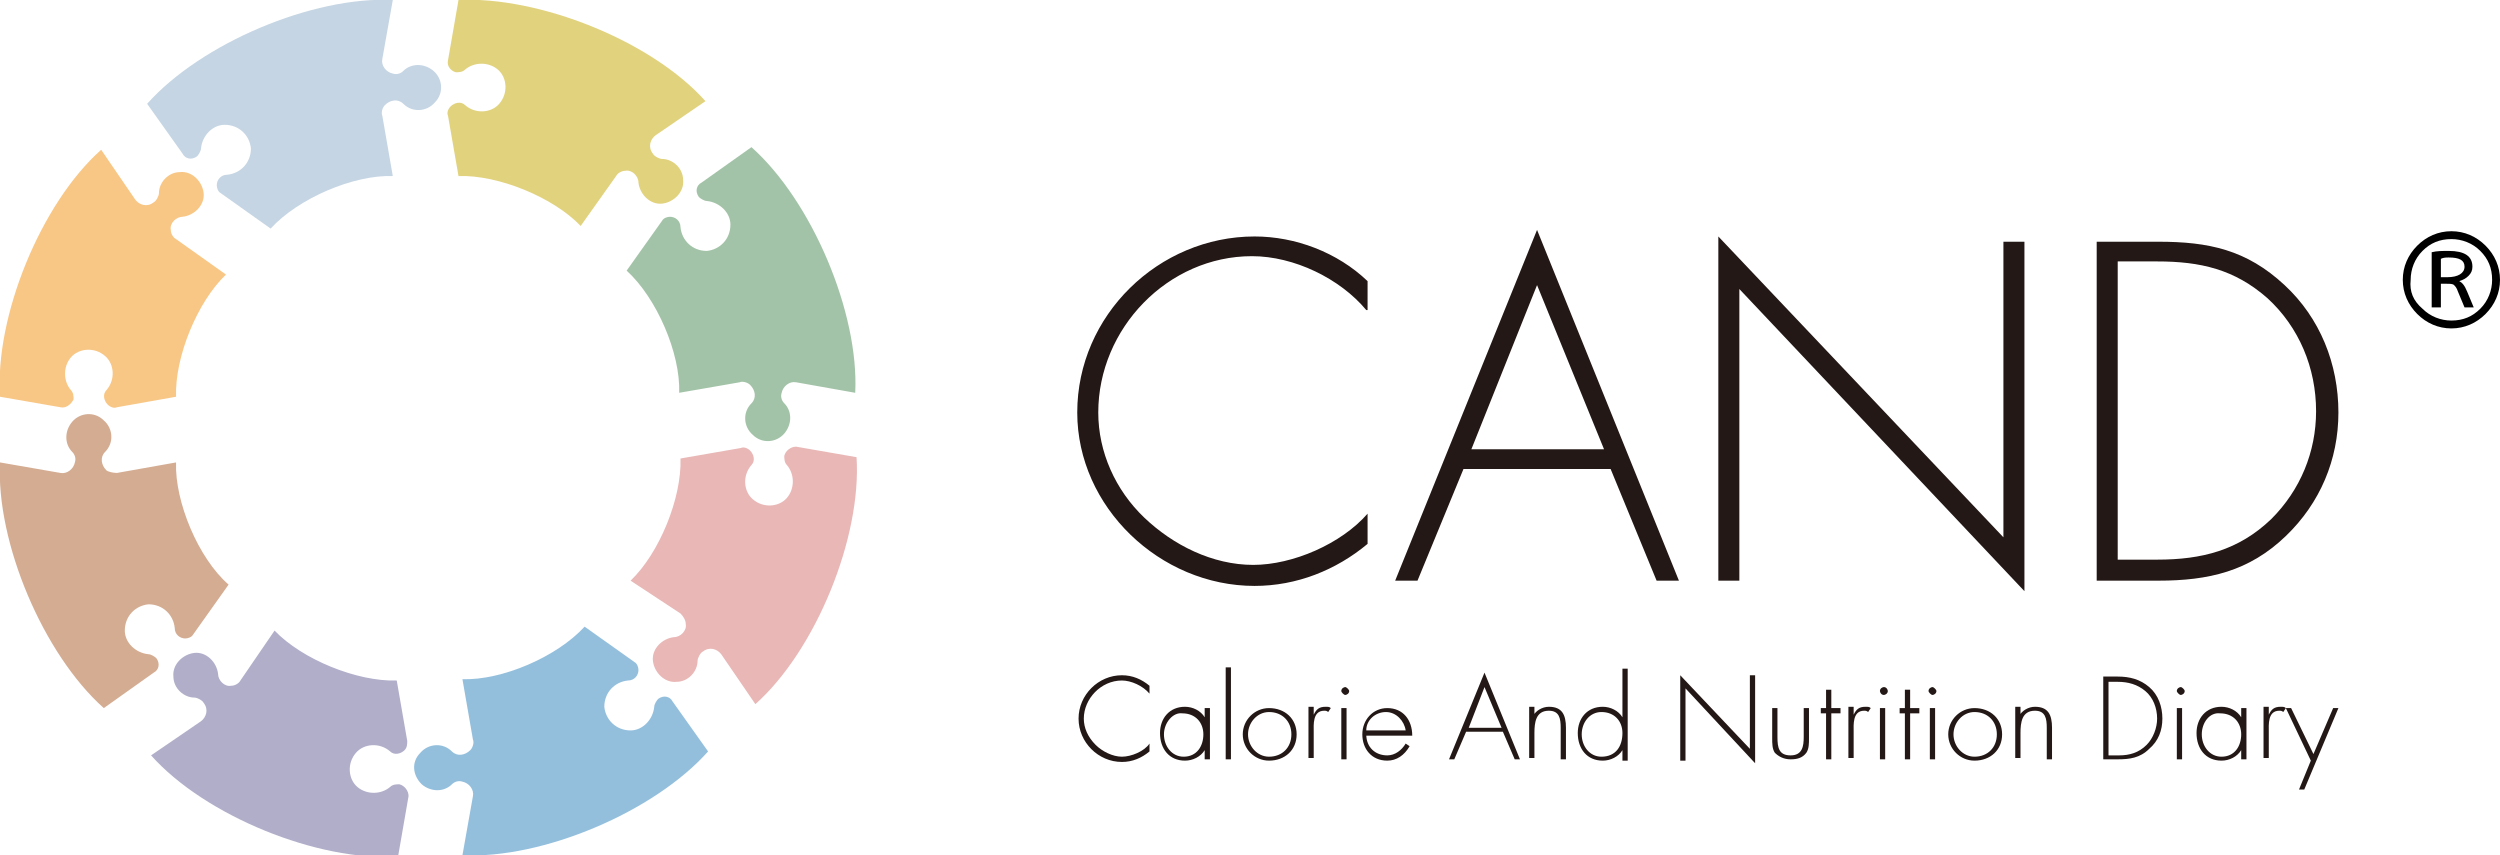
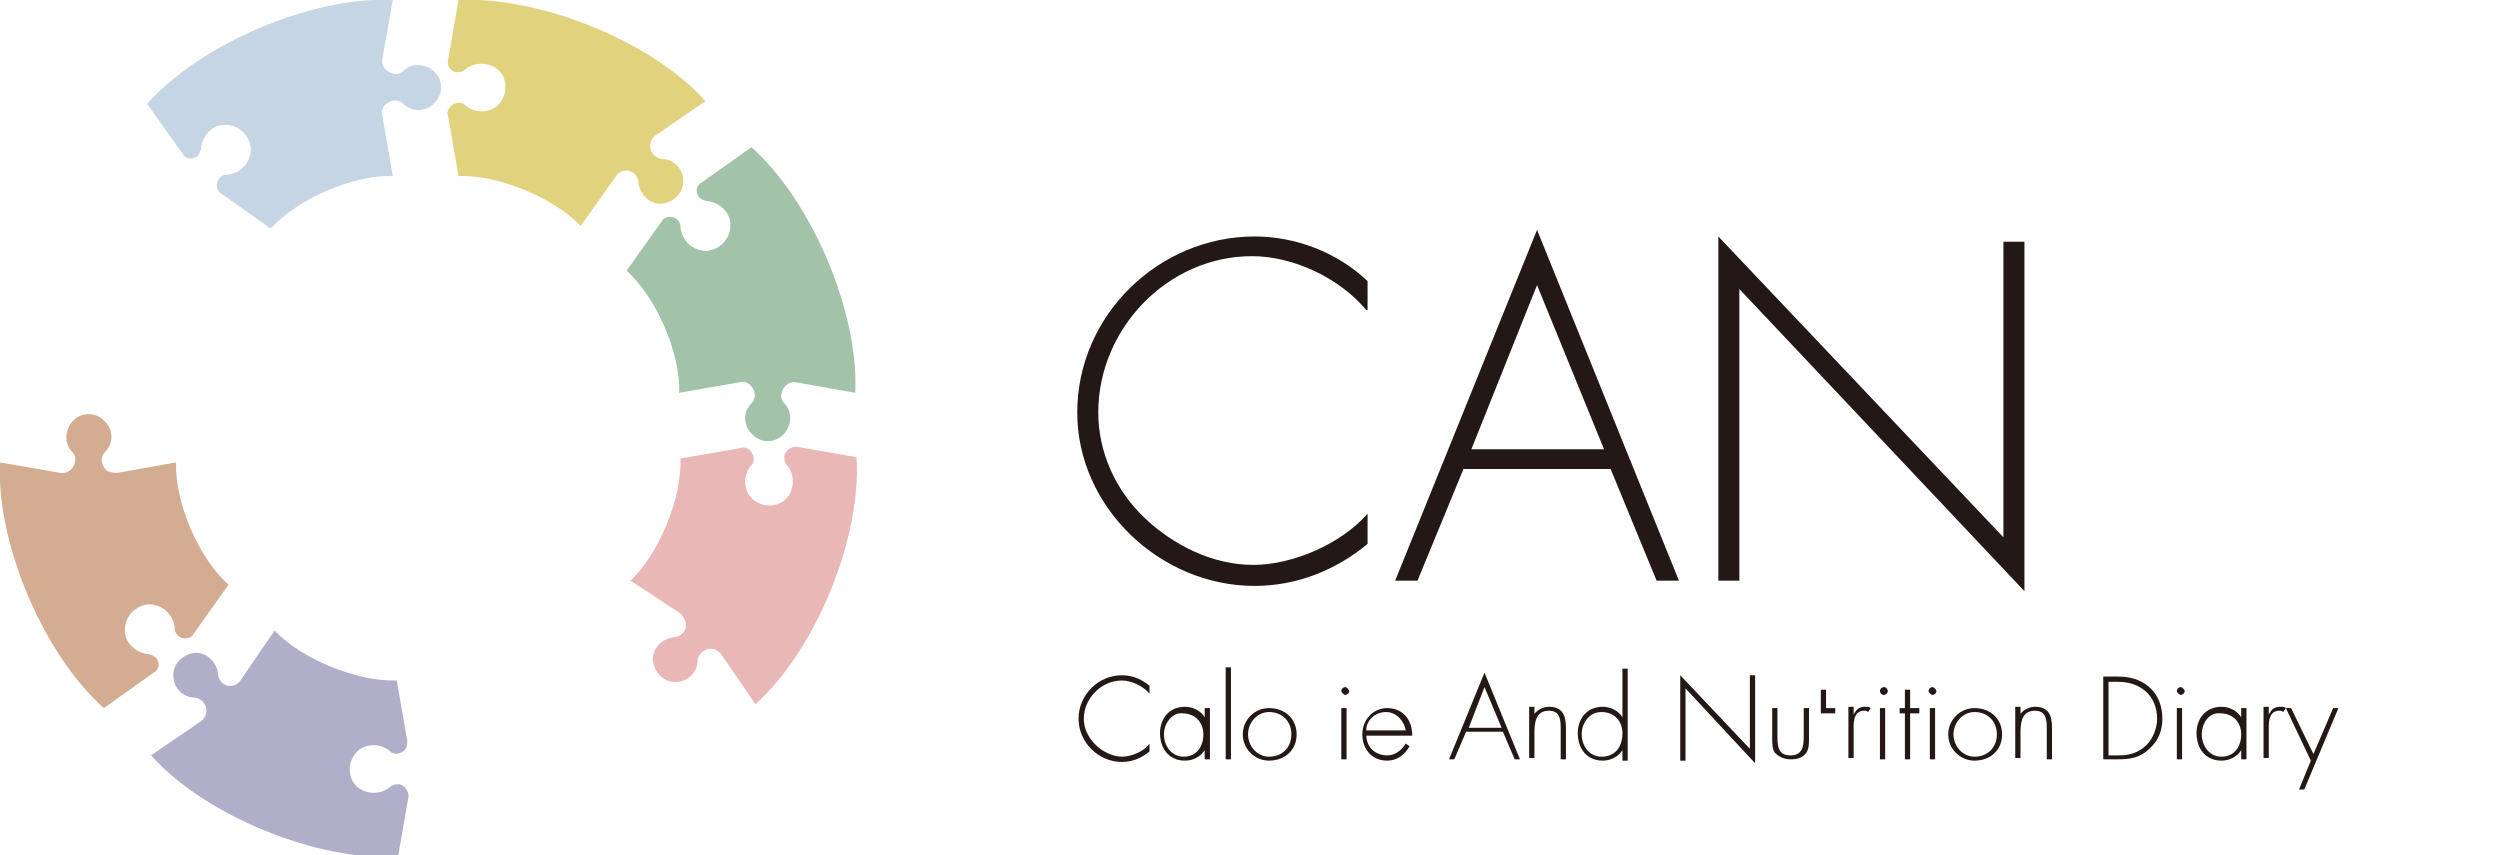
<svg xmlns="http://www.w3.org/2000/svg" version="1.1" id="レイヤー_1" x="0px" y="0px" width="190.3px" height="65.1px" viewBox="0 0 190.3 65.1" style="enable-background:new 0 0 190.3 65.1;" xml:space="preserve">
  <style type="text/css">
	.st0{fill:#C5D5E3;}
	.st1{fill:#F8C685;}
	.st2{fill:#D3AC92;}
	.st3{fill:#B0AEC9;}
	.st4{fill:#93BFDD;}
	.st5{fill:#E8B7B6;}
	.st6{fill:#A3C3A8;}
	.st7{fill:#E1D27E;}
	.st8{fill:#231815;}
</style>
  <g>
    <g id="LWPOLYLINE_24_">
      <path class="st0" d="M29.9,13.4c-3-0.1-7.2,1.7-9.3,4l-3.8-2.7c-0.2-0.1-0.3-0.4-0.3-0.6c0-0.4,0.3-0.8,0.8-0.8    c1-0.1,1.8-0.9,1.8-2c-0.1-1-0.9-1.8-2-1.8c-0.9,0-1.7,0.8-1.8,1.8c0,0.2-0.2,0.5-0.3,0.6c-0.4,0.3-0.9,0.2-1.1-0.2l-2.7-3.8    C15.3,3.3,23.8-0.3,29.9,0l-0.8,4.5c-0.1,0.5,0.3,1,0.8,1.1c0.3,0.1,0.6,0,0.8-0.2c0.6-0.6,1.6-0.6,2.3,0c0.7,0.6,0.8,1.7,0.1,2.4    c-0.6,0.7-1.7,0.8-2.4,0.1c-0.4-0.4-1-0.3-1.4,0.1c-0.2,0.2-0.3,0.6-0.2,0.8L29.9,13.4z" />
    </g>
    <g id="LWPOLYLINE_23_">
-       <path class="st1" d="M17.2,20.9c-2.2,2.1-3.9,6.3-3.8,9.3L8.9,31c-0.2,0.1-0.5,0-0.7-0.2c-0.3-0.3-0.4-0.8-0.1-1.1    c0.7-0.8,0.6-2-0.1-2.6c-0.8-0.7-2-0.6-2.6,0.1c-0.6,0.7-0.6,1.8,0,2.5c0.2,0.2,0.2,0.5,0.2,0.7C5.4,30.8,5,31.1,4.6,31L0,30.2    c-0.4-6.1,3.1-14.7,7.7-18.8l2.6,3.8c0.3,0.4,0.9,0.6,1.4,0.2c0.2-0.1,0.4-0.5,0.4-0.7c0-0.8,0.7-1.6,1.6-1.6    c0.9-0.1,1.7,0.7,1.8,1.6c0.1,0.9-0.7,1.7-1.6,1.8c-0.5,0-1,0.5-0.9,1c0,0.3,0.2,0.6,0.4,0.7L17.2,20.9z" />
-     </g>
+       </g>
    <g id="LWPOLYLINE_22_">
      <path class="st2" d="M13.4,35.2c-0.1,3,1.7,7.3,4,9.3l-2.7,3.8c-0.1,0.2-0.4,0.3-0.6,0.3c-0.4,0-0.8-0.3-0.8-0.8    c-0.1-1-0.9-1.8-2-1.8c-1,0.1-1.8,0.9-1.8,2c0,0.9,0.8,1.7,1.8,1.8c0.2,0,0.5,0.2,0.6,0.3c0.3,0.4,0.2,0.9-0.2,1.1l-3.8,2.7    C3.3,49.8-0.3,41.3,0,35.2L4.6,36c0.5,0.1,1-0.3,1.1-0.8c0.1-0.3,0-0.6-0.2-0.8c-0.6-0.6-0.6-1.6,0-2.3c0.6-0.7,1.7-0.8,2.4-0.1    c0.7,0.6,0.8,1.7,0.1,2.4c-0.4,0.4-0.3,1,0.1,1.4C8.2,35.9,8.6,36,8.9,36L13.4,35.2z" />
    </g>
    <g id="LWPOLYLINE_21_">
      <path class="st3" d="M20.9,48c2.1,2.2,6.3,3.9,9.3,3.8l0.8,4.6c0,0.2,0,0.5-0.2,0.7c-0.3,0.3-0.8,0.4-1.1,0.1    c-0.8-0.7-2-0.6-2.6,0.1c-0.7,0.8-0.6,2,0.1,2.6c0.7,0.6,1.8,0.6,2.5,0c0.2-0.2,0.5-0.2,0.7-0.2c0.4,0.1,0.7,0.5,0.7,0.9l-0.8,4.6    c-6.1,0.4-14.7-3.1-18.8-7.7l3.8-2.6c0.4-0.3,0.6-0.9,0.2-1.4c-0.1-0.2-0.5-0.4-0.7-0.4c-0.8,0-1.6-0.7-1.6-1.6    c-0.1-0.9,0.7-1.7,1.6-1.8c0.9-0.1,1.7,0.7,1.8,1.6c0,0.5,0.5,1,1,0.9c0.3,0,0.6-0.2,0.7-0.4L20.9,48z" />
    </g>
    <g id="LWPOLYLINE_20_">
-       <path class="st4" d="M35.2,51.7c3,0.1,7.2-1.7,9.3-4l3.8,2.7c0.2,0.1,0.3,0.4,0.3,0.6c0,0.4-0.3,0.8-0.8,0.8c-1,0.1-1.8,0.9-1.8,2    c0.1,1,0.9,1.8,2,1.8c0.9,0,1.7-0.8,1.8-1.8c0-0.2,0.2-0.5,0.3-0.6c0.4-0.3,0.9-0.2,1.1,0.2l2.7,3.8c-4.1,4.6-12.6,8.2-18.7,7.9    l0.8-4.5c0.1-0.5-0.3-1-0.8-1.1c-0.3-0.1-0.6,0-0.8,0.2c-0.6,0.6-1.6,0.6-2.3,0C31.4,59,31.3,58,32,57.3c0.6-0.7,1.7-0.8,2.4-0.1    c0.4,0.4,1,0.3,1.4-0.1c0.2-0.2,0.3-0.6,0.2-0.8L35.2,51.7z" />
-     </g>
+       </g>
    <g id="LWPOLYLINE_19_">
      <path class="st5" d="M48,44.2c2.2-2.1,3.9-6.3,3.8-9.3l4.6-0.8c0.2-0.1,0.5,0,0.7,0.2c0.3,0.3,0.4,0.8,0.1,1.1    c-0.7,0.8-0.6,2,0.1,2.6c0.8,0.7,2,0.6,2.6-0.1c0.6-0.7,0.6-1.8,0-2.5c-0.2-0.2-0.2-0.5-0.2-0.7c0.1-0.4,0.5-0.7,0.9-0.7l4.6,0.8    c0.4,6.1-3.1,14.7-7.7,18.8l-2.6-3.8c-0.3-0.4-0.9-0.6-1.4-0.2c-0.2,0.1-0.4,0.5-0.4,0.7c0,0.8-0.7,1.6-1.6,1.6    c-0.9,0.1-1.7-0.7-1.8-1.6c-0.1-0.9,0.7-1.7,1.6-1.8c0.5,0,1-0.5,0.9-1c0-0.3-0.2-0.6-0.4-0.8L48,44.2z" />
    </g>
    <g id="LWPOLYLINE_18_">
      <path class="st6" d="M51.7,29.9c0.1-3-1.7-7.2-4-9.3l2.7-3.8c0.1-0.2,0.4-0.3,0.6-0.3c0.4,0,0.8,0.3,0.8,0.8c0.1,1,0.9,1.8,2,1.8    c1-0.1,1.8-0.9,1.8-2c0-0.9-0.8-1.7-1.8-1.8c-0.2,0-0.5-0.2-0.6-0.3c-0.3-0.4-0.2-0.9,0.2-1.1l3.8-2.7c4.6,4.1,8.2,12.6,7.9,18.7    l-4.5-0.8c-0.5-0.1-1,0.3-1.1,0.8c-0.1,0.3,0,0.6,0.2,0.8c0.6,0.6,0.6,1.6,0,2.3c-0.6,0.7-1.7,0.8-2.4,0.1    c-0.7-0.6-0.8-1.7-0.1-2.4c0.4-0.4,0.3-1-0.1-1.4c-0.2-0.2-0.6-0.3-0.8-0.2L51.7,29.9z" />
    </g>
    <g id="LWPOLYLINE_17_">
      <path class="st7" d="M44.2,17.2c-2.1-2.2-6.3-3.9-9.3-3.8l-0.8-4.6c-0.1-0.2,0-0.5,0.2-0.7c0.3-0.3,0.8-0.4,1.1-0.1    c0.8,0.7,2,0.6,2.6-0.1c0.7-0.8,0.6-2-0.1-2.6c-0.7-0.6-1.8-0.6-2.5,0c-0.2,0.2-0.5,0.2-0.7,0.2C34.3,5.4,34,5,34.1,4.6L34.9,0    C41-0.3,49.6,3.1,53.7,7.7l-3.8,2.6c-0.4,0.3-0.6,0.9-0.2,1.4c0.1,0.2,0.5,0.4,0.7,0.4c0.8,0,1.6,0.7,1.6,1.6    c0.1,0.9-0.7,1.7-1.6,1.8c-0.9,0.1-1.7-0.7-1.8-1.6c0-0.5-0.5-1-1-0.9c-0.3,0-0.6,0.2-0.7,0.4L44.2,17.2z" />
    </g>
  </g>
  <g>
    <path class="st8" d="M104,23.6c-2-2.4-5.5-4.1-8.7-4.1c-6.4,0-11.7,5.5-11.7,11.9c0,3,1.3,5.9,3.5,8c2.2,2.1,5.2,3.6,8.3,3.6   c3,0,6.7-1.6,8.7-3.9v2.3c-2.4,2-5.4,3.2-8.6,3.2c-7.2,0-13.5-6-13.5-13.2C82,24,88.2,18,95.5,18c3.1,0,6.3,1.2,8.6,3.4V23.6z" />
    <path class="st8" d="M111.4,35.7l-3.5,8.5h-1.7L117,17.5l10.8,26.7h-1.7l-3.5-8.5H111.4z M117,21.7L112,34.2h10.1L117,21.7z" />
    <path class="st8" d="M154.1,45l-21.7-23v22.2h-1.6V18l21.7,22.9V18.4h1.6V45z" />
-     <path class="st8" d="M159.6,18.4h4.7c3.8,0,6.7,0.6,9.6,3.3c2.7,2.5,4.1,6,4.1,9.7c0,3.6-1.4,6.9-4,9.4c-2.8,2.7-5.9,3.4-9.7,3.4   h-4.7V18.4z M164.2,42.6c3.4,0,6.2-0.7,8.7-3.1c2.2-2.2,3.4-5.1,3.4-8.2c0-3.3-1.3-6.4-3.7-8.6c-2.5-2.2-5.1-2.8-8.4-2.8h-3v22.7   H164.2z" />
  </g>
  <g>
    <path class="st8" d="M87.5,52.8c-0.5-0.6-1.4-1-2.1-1c-1.6,0-2.9,1.4-2.9,2.9c0,0.7,0.3,1.4,0.9,2c0.5,0.5,1.3,0.9,2,0.9   c0.7,0,1.7-0.4,2.1-1v0.6c-0.6,0.5-1.3,0.8-2.1,0.8c-1.8,0-3.3-1.5-3.3-3.3c0-1.8,1.5-3.3,3.3-3.3c0.8,0,1.5,0.3,2.1,0.8V52.8z" />
    <path class="st8" d="M92.1,57.8h-0.4v-0.7h0c-0.3,0.5-0.9,0.8-1.5,0.8c-1.2,0-1.9-0.9-1.9-2.1c0-1.1,0.7-2,1.9-2   c0.6,0,1.2,0.3,1.5,0.8h0v-0.7h0.4V57.8z M88.6,55.9c0,0.9,0.6,1.7,1.5,1.7c1,0,1.5-0.8,1.5-1.7c0-0.9-0.6-1.6-1.6-1.6   C89.3,54.2,88.6,55,88.6,55.9z" />
    <path class="st8" d="M93.7,57.8h-0.4v-7h0.4V57.8z" />
    <path class="st8" d="M98.7,55.9c0,1.2-0.9,2-2.1,2c-1.1,0-2-0.9-2-2c0-1.1,0.9-2,2-2C97.8,53.9,98.7,54.7,98.7,55.9z M95,55.9   c0,0.9,0.7,1.7,1.6,1.7c1,0,1.7-0.7,1.7-1.7c0-1-0.7-1.7-1.7-1.7C95.7,54.2,95,55,95,55.9z" />
-     <path class="st8" d="M100,54.4L100,54.4c0.2-0.4,0.4-0.6,0.9-0.6c0.2,0,0.3,0,0.4,0.1l-0.2,0.3c-0.1-0.1-0.2-0.1-0.3-0.1   c-0.9,0-0.8,1.1-0.8,1.6v2h-0.4v-3.9h0.4V54.4z" />
    <path class="st8" d="M102.7,52.6c0,0.2-0.2,0.3-0.3,0.3s-0.3-0.2-0.3-0.3c0-0.2,0.2-0.3,0.3-0.3S102.7,52.5,102.7,52.6z    M102.5,57.8h-0.4v-3.9h0.4V57.8z" />
    <path class="st8" d="M104,55.9c0,1,0.7,1.6,1.6,1.6c0.6,0,1.1-0.4,1.4-0.9l0.3,0.2c-0.4,0.7-1,1.1-1.7,1.1c-1.2,0-1.9-0.9-1.9-2   c0-1.1,0.8-2,1.9-2c1.2,0,1.9,0.9,1.9,2.1H104z M107,55.6c-0.1-0.7-0.7-1.4-1.5-1.4c-0.8,0-1.5,0.6-1.5,1.4H107z" />
    <path class="st8" d="M111.6,55.7l-0.9,2.1h-0.4l2.7-6.6l2.7,6.6h-0.4l-0.9-2.1H111.6z M113,52.3l-1.2,3.1h2.5L113,52.3z" />
    <path class="st8" d="M116.7,54.5L116.7,54.5c0.2-0.4,0.7-0.7,1.2-0.7c1,0,1.3,0.6,1.3,1.6v2.4h-0.4v-2.4c0-0.7-0.1-1.3-0.9-1.3   c-1,0-1.1,0.9-1.1,1.7v1.9h-0.4v-3.9h0.4V54.5z" />
    <path class="st8" d="M123.5,57.1L123.5,57.1c-0.3,0.5-0.9,0.8-1.5,0.8c-1.2,0-1.9-0.9-1.9-2.1c0-1.1,0.7-2,1.9-2   c0.6,0,1.2,0.3,1.5,0.8h0v-3.7h0.4v7h-0.4V57.1z M123.5,55.8c0-0.9-0.6-1.6-1.6-1.6c-0.9,0-1.5,0.8-1.5,1.7c0,0.9,0.6,1.7,1.5,1.7   C123,57.6,123.5,56.8,123.5,55.8z" />
    <path class="st8" d="M133.6,58.1l-5.3-5.7v5.5h-0.4v-6.5l5.3,5.6v-5.6h0.4V58.1z" />
    <path class="st8" d="M137.7,53.9v2.3c0,0.4,0,0.8-0.2,1.1c-0.3,0.4-0.7,0.5-1.2,0.5s-0.9-0.2-1.2-0.5c-0.2-0.3-0.2-0.7-0.2-1.1   v-2.3h0.4v2.2c0,0.8,0.1,1.4,1,1.4c0.9,0,1-0.7,1-1.4v-2.2H137.7z" />
-     <path class="st8" d="M139.3,57.8H139v-3.5h-0.4v-0.4h0.4v-1.4h0.4v1.4h0.7v0.4h-0.7V57.8z" />
+     <path class="st8" d="M139.3,57.8H139v-3.5h-0.4v-0.4v-1.4h0.4v1.4h0.7v0.4h-0.7V57.8z" />
    <path class="st8" d="M141.1,54.4L141.1,54.4c0.2-0.4,0.4-0.6,0.9-0.6c0.2,0,0.3,0,0.4,0.1l-0.2,0.3c-0.1-0.1-0.2-0.1-0.3-0.1   c-0.9,0-0.8,1.1-0.8,1.6v2h-0.4v-3.9h0.4V54.4z" />
    <path class="st8" d="M143.7,52.6c0,0.2-0.2,0.3-0.3,0.3c-0.2,0-0.3-0.2-0.3-0.3c0-0.2,0.2-0.3,0.3-0.3   C143.6,52.3,143.7,52.5,143.7,52.6z M143.5,57.8h-0.4v-3.9h0.4V57.8z" />
    <path class="st8" d="M145.4,57.8H145v-3.5h-0.4v-0.4h0.4v-1.4h0.4v1.4h0.7v0.4h-0.7V57.8z" />
    <path class="st8" d="M147.4,52.6c0,0.2-0.2,0.3-0.3,0.3s-0.3-0.2-0.3-0.3c0-0.2,0.2-0.3,0.3-0.3S147.4,52.5,147.4,52.6z    M147.3,57.8h-0.4v-3.9h0.4V57.8z" />
    <path class="st8" d="M152.4,55.9c0,1.2-0.9,2-2.1,2c-1.1,0-2-0.9-2-2c0-1.1,0.9-2,2-2C151.5,53.9,152.4,54.7,152.4,55.9z    M148.7,55.9c0,0.9,0.7,1.7,1.6,1.7c1,0,1.7-0.7,1.7-1.7c0-1-0.7-1.7-1.7-1.7C149.4,54.2,148.7,55,148.7,55.9z" />
    <path class="st8" d="M153.7,54.5L153.7,54.5c0.2-0.4,0.7-0.7,1.2-0.7c1,0,1.3,0.6,1.3,1.6v2.4h-0.4v-2.4c0-0.7-0.1-1.3-0.9-1.3   c-1,0-1.1,0.9-1.1,1.7v1.9h-0.4v-3.9h0.4V54.5z" />
    <path class="st8" d="M160.1,51.5h1.1c0.9,0,1.7,0.2,2.4,0.8c0.7,0.6,1,1.5,1,2.4c0,0.9-0.3,1.7-1,2.3c-0.7,0.7-1.5,0.8-2.4,0.8   h-1.1V51.5z M161.3,57.5c0.8,0,1.5-0.2,2.1-0.8c0.5-0.5,0.8-1.3,0.8-2c0-0.8-0.3-1.6-0.9-2.1c-0.6-0.5-1.3-0.7-2.1-0.7h-0.7v5.6   H161.3z" />
    <path class="st8" d="M166.3,52.6c0,0.2-0.2,0.3-0.3,0.3s-0.3-0.2-0.3-0.3c0-0.2,0.2-0.3,0.3-0.3S166.3,52.5,166.3,52.6z    M166.1,57.8h-0.4v-3.9h0.4V57.8z" />
    <path class="st8" d="M171,57.8h-0.4v-0.7h0c-0.3,0.5-0.9,0.8-1.5,0.8c-1.2,0-1.9-0.9-1.9-2.1c0-1.1,0.7-2,1.9-2   c0.6,0,1.2,0.3,1.5,0.8h0v-0.7h0.4V57.8z M167.6,55.9c0,0.9,0.6,1.7,1.5,1.7c1,0,1.5-0.8,1.5-1.7c0-0.9-0.6-1.6-1.6-1.6   C168.2,54.2,167.6,55,167.6,55.9z" />
    <path class="st8" d="M172.7,54.4L172.7,54.4c0.2-0.4,0.4-0.6,0.9-0.6c0.2,0,0.3,0,0.4,0.1l-0.2,0.3c-0.1-0.1-0.2-0.1-0.3-0.1   c-0.9,0-0.8,1.1-0.8,1.6v2h-0.4v-3.9h0.4V54.4z" />
    <path class="st8" d="M174,53.9h0.4l1.7,3.5l1.5-3.5h0.4l-2.6,6.2h-0.4l0.9-2.2L174,53.9z" />
  </g>
  <g>
-     <path d="M189.2,23.9c-0.7,0.7-1.6,1.1-2.6,1.1c-1,0-1.9-0.4-2.6-1.1c-0.7-0.7-1.1-1.6-1.1-2.6c0-1,0.4-1.9,1.1-2.6s1.6-1.1,2.6-1.1   c1,0,1.9,0.4,2.6,1.1c0.7,0.7,1.1,1.6,1.1,2.6C190.3,22.3,189.9,23.2,189.2,23.9z M184.4,23.5c0.6,0.6,1.4,0.9,2.2,0.9   c0.9,0,1.6-0.3,2.2-0.9c0.6-0.6,0.9-1.4,0.9-2.2c0-0.9-0.3-1.6-0.9-2.2c-0.6-0.6-1.4-0.9-2.2-0.9c-0.9,0-1.6,0.3-2.2,0.9   c-0.6,0.6-0.9,1.4-0.9,2.2C183.4,22.2,183.7,22.9,184.4,23.5z M185.8,21.6v1.8h-0.7v-4.2c0.4-0.1,0.8-0.1,1.3-0.1   c1.2,0,1.8,0.4,1.8,1.2c0,0.3-0.1,0.5-0.3,0.7c-0.2,0.2-0.4,0.3-0.7,0.4v0c0.2,0.1,0.4,0.3,0.6,0.8l0.5,1.2h-0.7l-0.5-1.2   c-0.1-0.3-0.2-0.4-0.3-0.5c-0.1-0.1-0.3-0.1-0.6-0.1H185.8z M185.8,21.1h0.5c0.8,0,1.3-0.3,1.3-0.8c0-0.5-0.4-0.7-1.2-0.7   c-0.2,0-0.4,0-0.6,0.1V21.1z" />
-   </g>
+     </g>
</svg>